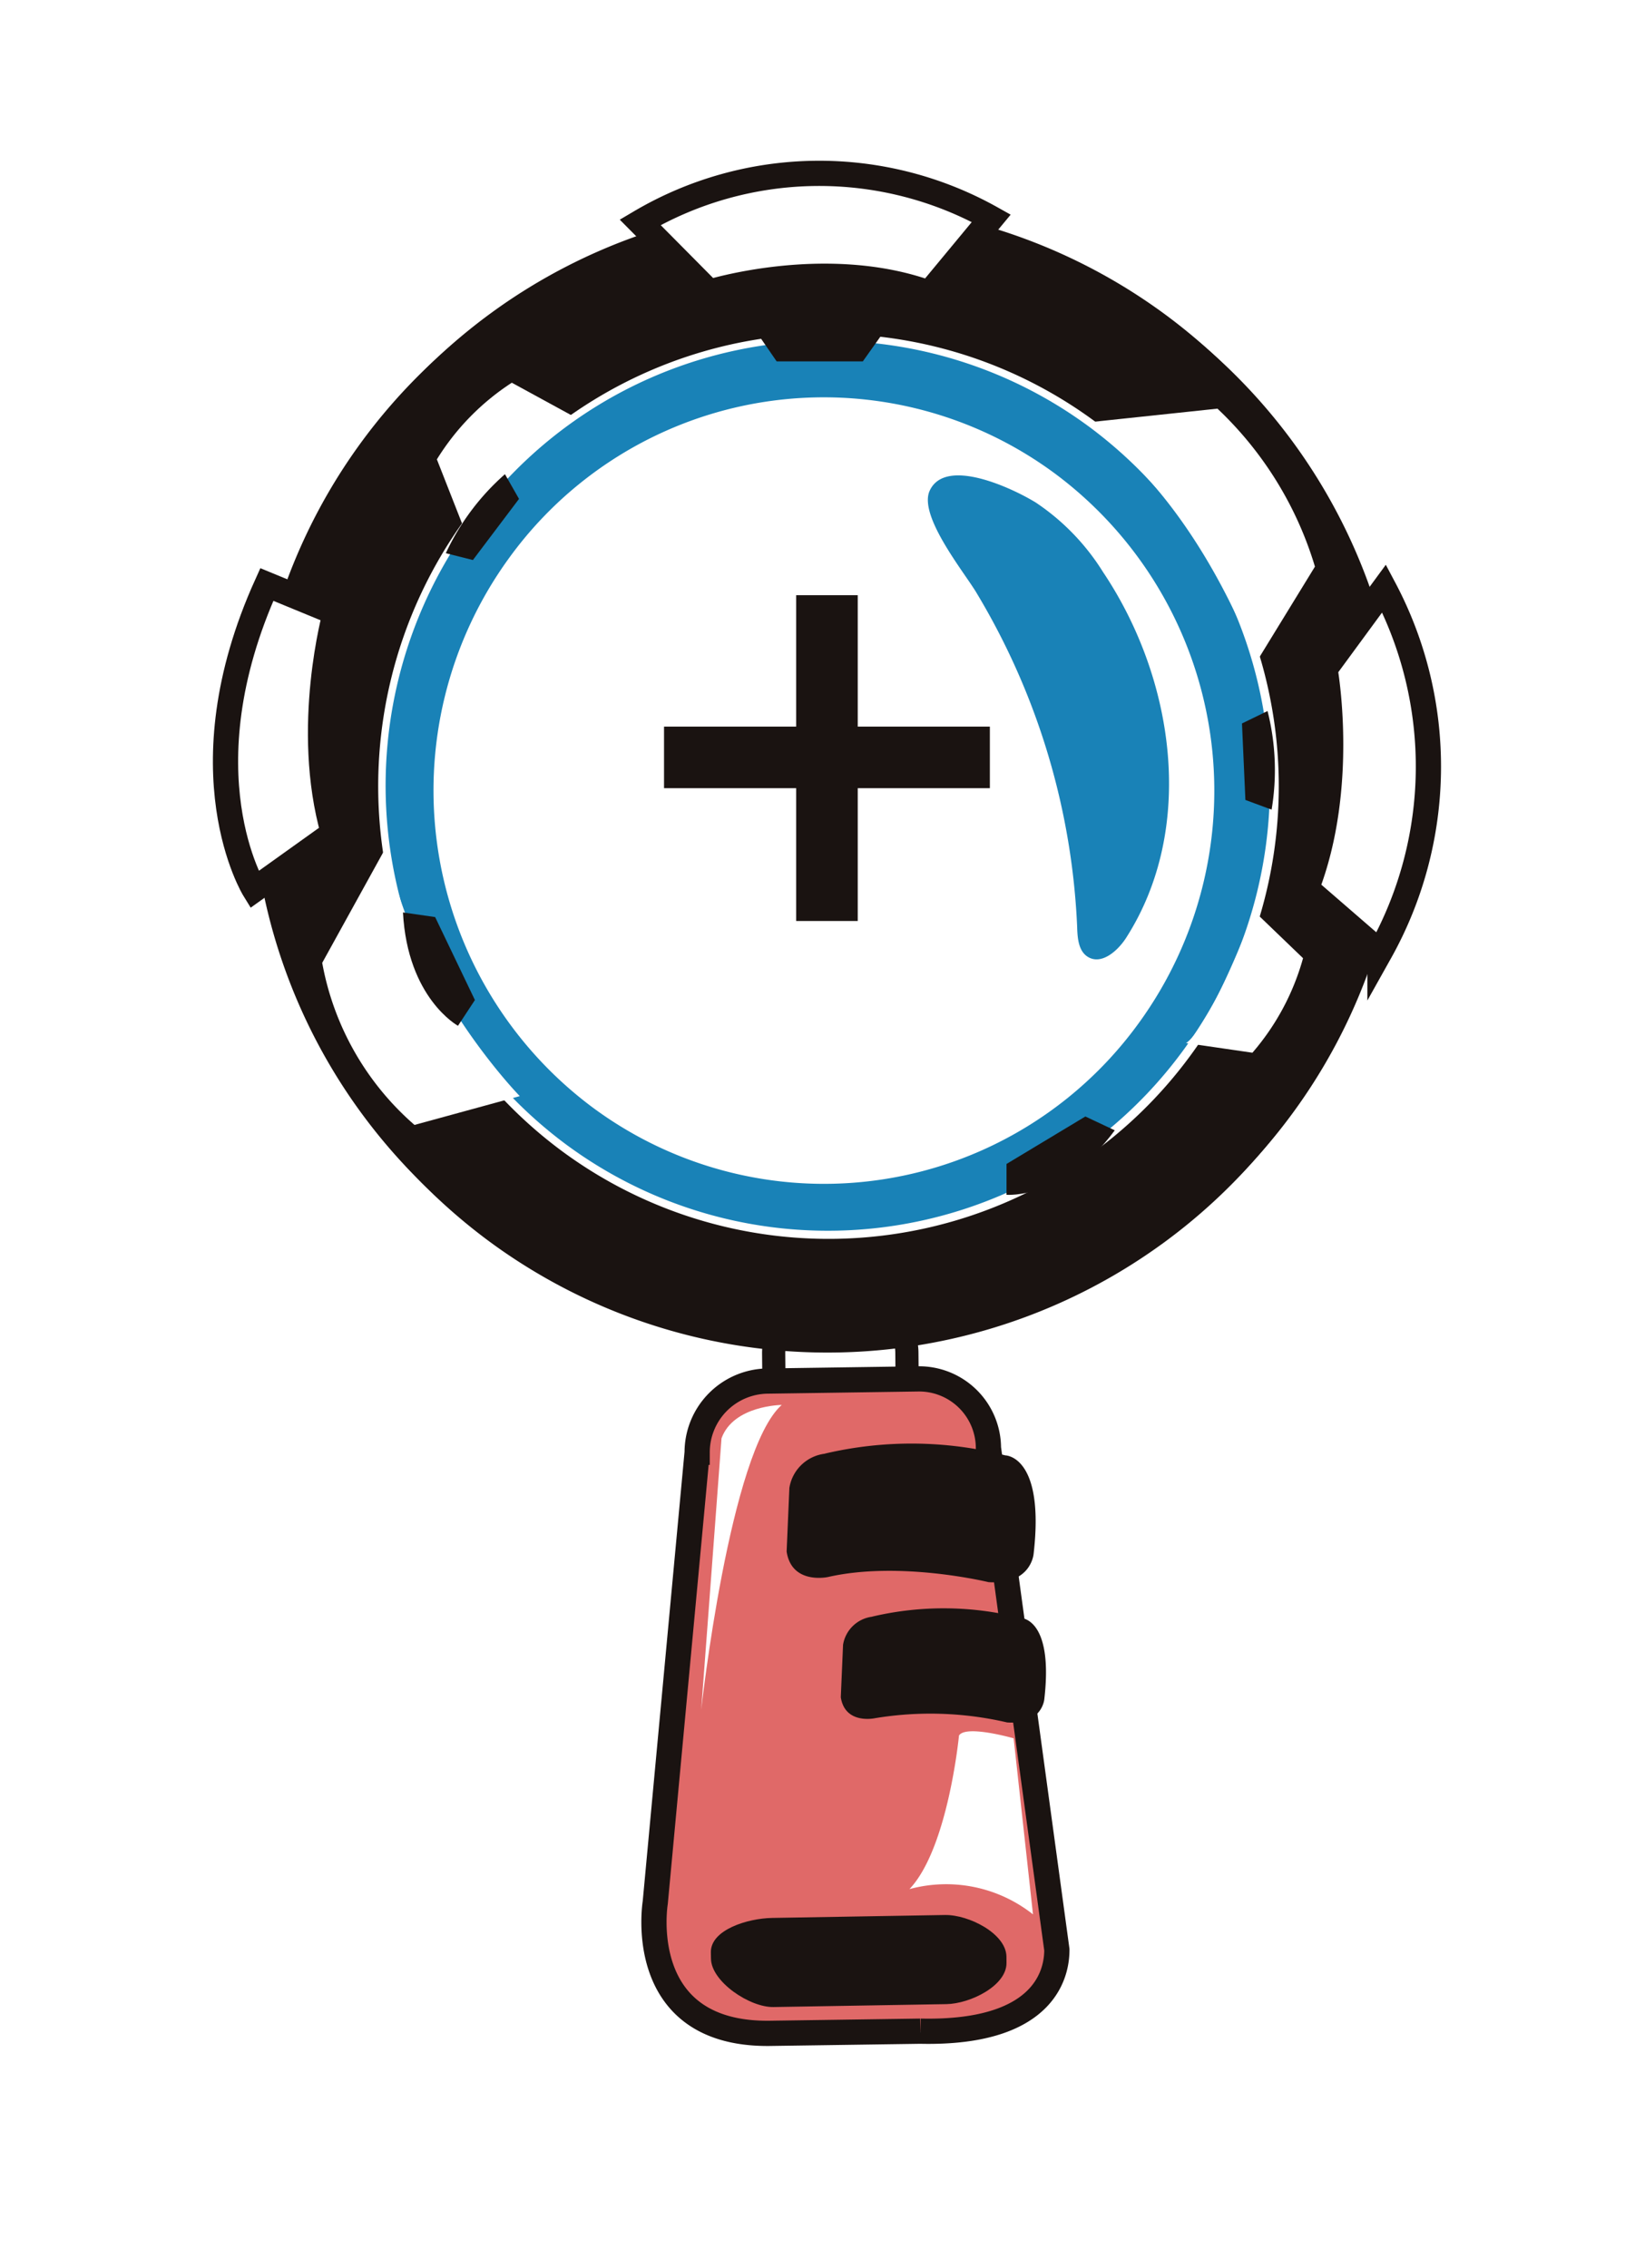
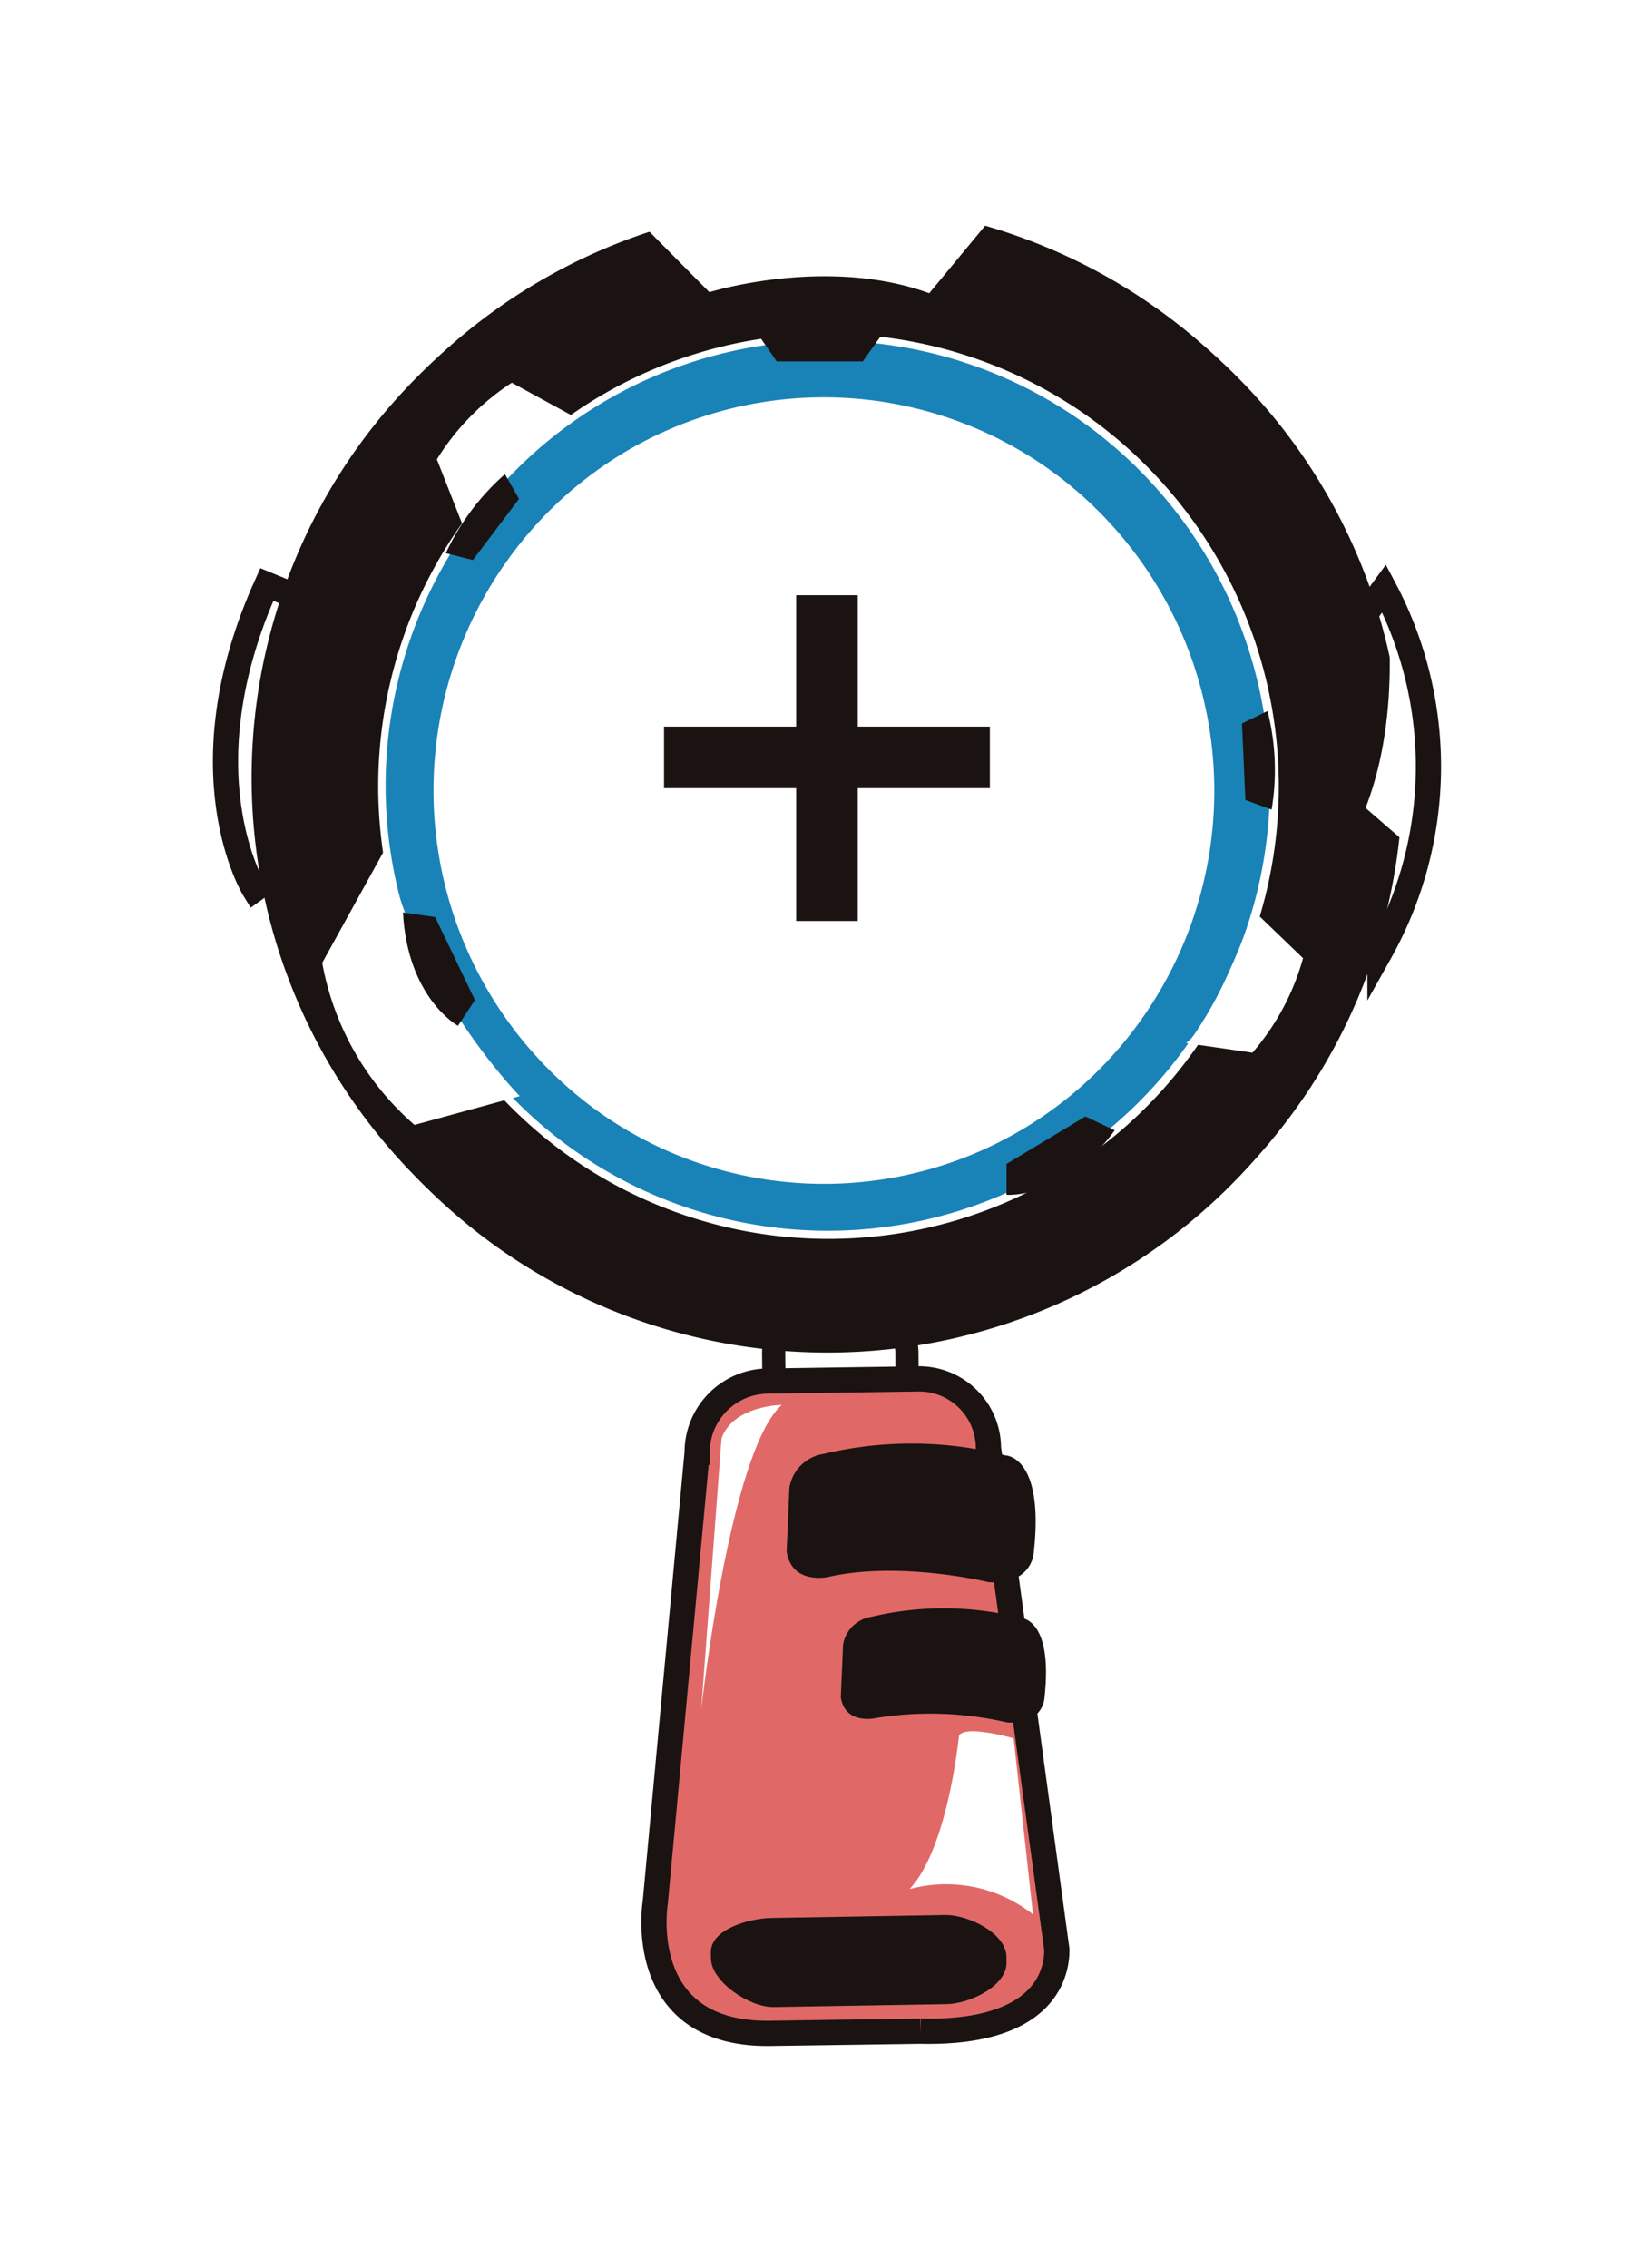
<svg xmlns="http://www.w3.org/2000/svg" width="93" height="129" viewBox="0 0 93 129">
  <defs>
    <filter id="prefix__Path_17586" width="93" height="129" x="0" y="0" filterUnits="userSpaceOnUse">
      <feOffset dy="2" />
      <feGaussianBlur result="blur" stdDeviation="1.5" />
      <feFlood flood-opacity=".161" />
      <feComposite in2="blur" operator="in" />
      <feComposite in="SourceGraphic" />
    </filter>
    <style>
            .prefix__cls-1{fill:#fff}.prefix__cls-2{fill:#1a1311}.prefix__cls-4{fill:none;stroke:#1a1311;stroke-miterlimit:10;stroke-width:1.435px}.prefix__cls-5{fill:#1982b7}
        </style>
  </defs>
  <g id="prefix__ar_marker_magnifying_01" transform="translate(-45.657 -159.655)">
    <g filter="url(#prefix__Path_17586)" transform="translate(45.66 159.66)">
      <path id="prefix__Path_17586-2" d="M77.168 241.483a31.473 31.473 0 0 1-15.188-9.928c-7.392-8.782-11.054-18.041-11.715-27.128a38.515 38.515 0 0 1 8.573-27.258c13.126-16.636 39.755-19.612 57.3-8.1 18.554 12.176 23.655 40.256 11.207 57.053-4.451 6.007-10.7 11.993-17.227 14.5 0 0 4.9 27.6 5.137 29.04.7 4.19.681 11.733-7.808 12.144l-26.967.346c-6.869-.671-6.711-8.5-6.23-12.5z" class="prefix__cls-1" data-name="Path 17586" transform="translate(-45.66 -159.66)" />
    </g>
    <g id="prefix__Group_2853" data-name="Group 2853" transform="translate(58.481 169.54)">
      <g id="prefix__Group_2852" data-name="Group 2852">
        <path id="prefix__Path_17587" d="M92.425 172.9a31.258 31.258 0 0 1 31.689 30.735 30.733 30.733 0 0 1-7.535 20.405 31.538 31.538 0 0 1-18.978 10.5l-1.4.217.322 1.363a2.1 2.1 0 0 1 .059.463l.237 26.185a2.154 2.154 0 0 1-2.147 2.158l-1.928.017a2.154 2.154 0 0 1-2.185-2.12l-.237-26.186a2.061 2.061 0 0 1 .037-.395l.249-1.369-1.4-.153a30.989 30.989 0 0 1 3.217-61.82m.511 56.529a25.521 25.521 0 1 0-26.076-25.29 25.7 25.7 0 0 0 26.076 25.29m-.523-57.83a32.288 32.288 0 0 0-3.352 64.417 3.221 3.221 0 0 0-.057.638l.237 26.187a3.47 3.47 0 0 0 3.513 3.409l1.927-.018a3.47 3.47 0 0 0 3.452-3.469l-.233-26.19a3.349 3.349 0 0 0-.093-.746 32.288 32.288 0 0 0-5.392-64.23m.511 56.529a24.22 24.22 0 1 1 24.308-24.434 24.41 24.41 0 0 1-24.308 24.434" class="prefix__cls-2" data-name="Path 17587" transform="translate(-58.481 -169.54)" />
        <path id="prefix__Path_17588" fill="#e06968" d="M98.184 276.9l-8.6.124c-7.713.064-6.476-7.437-6.476-7.437l2.384-25.617a4.054 4.054 0 0 1 3.968-4.05l8.6-.124a3.943 3.943 0 0 1 4 3.932l3.892 28.538c0 .954-.295 4.8-7.764 4.634" data-name="Path 17588" transform="translate(-58.661 -171.246)" />
        <path id="prefix__Path_17589" d="M98.184 276.9l-8.6.124c-7.713.064-6.476-7.437-6.476-7.437l2.384-25.617a4.054 4.054 0 0 1 3.968-4.05l8.6-.124a3.943 3.943 0 0 1 4 3.932l3.892 28.538c0 .954-.295 4.8-7.764 4.634" class="prefix__cls-4" data-name="Path 17589" transform="translate(-58.661 -171.246)" />
        <path id="prefix__Path_17590" d="M115.122 220.869a27.65 27.65 0 0 1-38.8 6 28.038 28.038 0 0 1-5.963-39.038 27.65 27.65 0 0 1 38.8-6 28.039 28.039 0 0 1 5.963 39.039" class="prefix__cls-1" data-name="Path 17590" transform="translate(-58.481 -169.54)" />
        <path id="prefix__Path_17591" d="M113.016 219.323a25.039 25.039 0 0 1-35.152 5.438 25.426 25.426 0 0 1-5.4-35.386 25.04 25.04 0 0 1 35.152-5.439 25.427 25.427 0 0 1 5.4 35.387" class="prefix__cls-5" data-name="Path 17591" transform="translate(-58.481 -169.54)" />
        <path id="prefix__Path_17592" d="M118.932 223.242a32.411 32.411 0 0 1-45.455 7.021 32.8 32.8 0 0 1-6.985-45.689 32.408 32.408 0 0 1 45.454-7.021 32.8 32.8 0 0 1 6.986 45.689m-11-39.619a25.527 25.527 0 0 0-35.8 5.531 25.833 25.833 0 0 0 5.5 35.987 25.527 25.527 0 0 0 35.8-5.53 25.833 25.833 0 0 0-5.5-35.988" class="prefix__cls-2" data-name="Path 17592" transform="translate(-58.481 -169.54)" />
        <path id="prefix__Path_17593" d="M92.773 243.6a21.55 21.55 0 0 1 10.266.1s2.253.008 1.609 5.6c0 0-.13 1.778-2.565 1.611 0 0-5.029-1.228-9.128-.293 0 0-2.066.458-2.356-1.446l.156-3.621a2.332 2.332 0 0 1 2.018-1.946" class="prefix__cls-2" data-name="Path 17593" transform="translate(-58.679 -170.799)" />
        <path id="prefix__Path_17594" d="M95.481 253.013a17.759 17.759 0 0 1 8.459.082s1.857.006 1.327 4.612c0 0-.108 1.465-2.115 1.327a19.289 19.289 0 0 0-7.521-.241s-1.7.377-1.941-1.192l.128-2.983a1.922 1.922 0 0 1 1.663-1.6" class="prefix__cls-2" data-name="Path 17594" transform="translate(-58.689 -170.942)" />
        <path id="prefix__Path_17595" d="M103.087 273.009c.021 1.3-2.059 2.329-3.417 2.352l-9.837.166c-1.358.023-3.533-1.445-3.555-2.745l-.007-.361c-.022-1.3 2.117-1.94 3.476-1.963l9.837-.167c1.358-.023 3.474 1.057 3.5 2.358z" class="prefix__cls-2" data-name="Path 17595" transform="translate(-58.661 -171.246)" />
        <path id="prefix__Path_17596" d="M90.27 240.922s-2.749.019-3.43 1.9l-1.155 15.44s1.626-14.744 4.585-17.344" class="prefix__cls-1" data-name="Path 17596" transform="translate(-58.624 -170.891)" />
        <path id="prefix__Path_17597" d="M97.6 268.819a7.966 7.966 0 0 1 7.027 1.436l-1.1-10.013s-2.72-.786-3.109-.159c0 0-.617 6.422-2.818 8.736" class="prefix__cls-1" data-name="Path 17597" transform="translate(-58.694 -171.246)" />
-         <path id="prefix__Path_17598" d="M107.707 183.7l7.537-.8a20.441 20.441 0 0 1 5.545 8.986l-3.349 5.462s-3.141-9.163-9.733-13.652" class="prefix__cls-1" data-name="Path 17598" transform="translate(-58.818 -169.54)" />
        <path id="prefix__Path_17599" d="M67.647 208.514l-3.662 6.636a16.007 16.007 0 0 0 5.249 9.22l5.988-1.639s-6.141-6.263-7.575-14.217" class="prefix__cls-1" data-name="Path 17599" transform="translate(-58.481 -170.266)" />
        <path id="prefix__Path_17600" d="M117.334 212.22l2.778 2.672a13.9 13.9 0 0 1-2.879 5.376l-3.78-.55s1.154-.465 3.881-7.5" class="prefix__cls-1" data-name="Path 17600" transform="translate(-58.818 -170.272)" />
        <path id="prefix__Path_17601" d="M78.22 183.272l-3.383-1.847a13.912 13.912 0 0 0-4.263 4.36l1.458 3.714s.885-1.346 6.188-6.227" class="prefix__cls-1" data-name="Path 17601" transform="translate(-58.548 -169.54)" />
-         <path id="prefix__Path_17602" d="M124.722 193.6l-3.361 4.582s1.208 6.674-1.055 12.485l4.182 3.623a21.613 21.613 0 0 0 .234-20.69" class="prefix__cls-1" data-name="Path 17602" transform="translate(-58.818 -170.013)" />
+         <path id="prefix__Path_17602" d="M124.722 193.6s1.208 6.674-1.055 12.485l4.182 3.623a21.613 21.613 0 0 0 .234-20.69" class="prefix__cls-1" data-name="Path 17602" transform="translate(-58.818 -170.013)" />
        <path id="prefix__Path_17603" d="M124.722 193.6l-3.361 4.582s1.208 6.674-1.055 12.485l4.182 3.623a21.613 21.613 0 0 0 .234-20.69z" class="prefix__cls-4" data-name="Path 17603" transform="translate(-58.818 -170.013)" />
-         <path id="prefix__Path_17604" d="M60.834 193.354l3.9 1.606s-1.824 6.533-.111 12.529l-4.5 3.218s-4.12-6.67.717-17.353" class="prefix__cls-1" data-name="Path 17604" transform="translate(-58.481 -169.991)" />
        <path id="prefix__Path_17605" d="M60.834 193.354l3.9 1.606s-1.824 6.533-.111 12.529l-4.5 3.218s-4.123-6.67.711-17.353z" class="prefix__cls-4" data-name="Path 17605" transform="translate(-58.481 -169.991)" />
        <path id="prefix__Path_17606" d="M110.425 217.859a22.1 22.1 0 0 1-31.038 4.806 22.484 22.484 0 0 1-4.77-31.273 22.1 22.1 0 0 1 31.038-4.806 22.483 22.483 0 0 1 4.77 31.273" class="prefix__cls-1" data-name="Path 17606" transform="translate(-58.481 -169.54)" />
        <path id="prefix__Path_17607" d="M82.233 172.3l3.939 3.975s6.645-2.075 12.505.058l3.529-4.262a20.024 20.024 0 0 0-19.973.229" class="prefix__cls-1" data-name="Path 17607" transform="translate(-58.645 -169.54)" />
-         <path id="prefix__Path_17608" d="M82.233 172.3l3.939 3.975s6.645-2.075 12.505.058l3.529-4.262a20.024 20.024 0 0 0-19.973.229z" class="prefix__cls-4" data-name="Path 17608" transform="translate(-58.645 -169.54)" />
      </g>
      <path id="prefix__Path_17609" d="M88.916 178.635L90 180.212h4.9l1.077-1.516s-2.402-.921-7.061-.061z" class="prefix__cls-2" data-name="Path 17609" transform="translate(-58.647 -169.54)" />
      <path id="prefix__Path_17610" d="M103.148 228.521s3.256.271 6.158-3.667l-1.673-.787-4.485 2.7z" class="prefix__cls-2" data-name="Path 17610" transform="translate(-58.721 -170.443)" />
      <path id="prefix__Path_17611" d="M71.707 218.727s-2.869-1.563-3.129-6.448l1.83.263 2.262 4.72z" class="prefix__cls-2" data-name="Path 17611" transform="translate(-58.481 -170.262)" />
      <path id="prefix__Path_17612" d="M74.445 186.917l.8 1.406-2.623 3.477-1.541-.388a13.668 13.668 0 0 1 3.364-4.495z" class="prefix__cls-2" data-name="Path 17612" transform="translate(-58.547 -169.829)" />
      <path id="prefix__Path_17613" d="M118.093 200.621l-1.454.708.194 4.35 1.491.552a13.686 13.686 0 0 0-.231-5.61z" class="prefix__cls-2" data-name="Path 17613" transform="translate(-58.818 -170.061)" />
    </g>
    <path id="prefix__Rectangle_392" d="M0 0H3.502V18.533H0z" class="prefix__cls-2" data-name="Rectangle 392" transform="rotate(90 -49.513 151.474)" />
    <path id="prefix__Rectangle_393" d="M0 0H3.502V18.533H0z" class="prefix__cls-2" data-name="Rectangle 393" transform="rotate(180 47.223 106.022)" />
-     <path id="prefix__Path_17614" d="M107.158 212.877c.02.612.08 1.328.6 1.655.77.485 1.7-.32 2.19-1.085 3.963-6.2 2.78-14.679-1.313-20.791a13.032 13.032 0 0 0-3.827-3.96c-1.318-.812-5.15-2.624-6.04-.672-.658 1.442 2.023 4.705 2.685 5.84a40.257 40.257 0 0 1 5.706 19.013" class="prefix__cls-5" data-name="Path 17614" transform="translate(-.231 -.453)" />
  </g>
</svg>